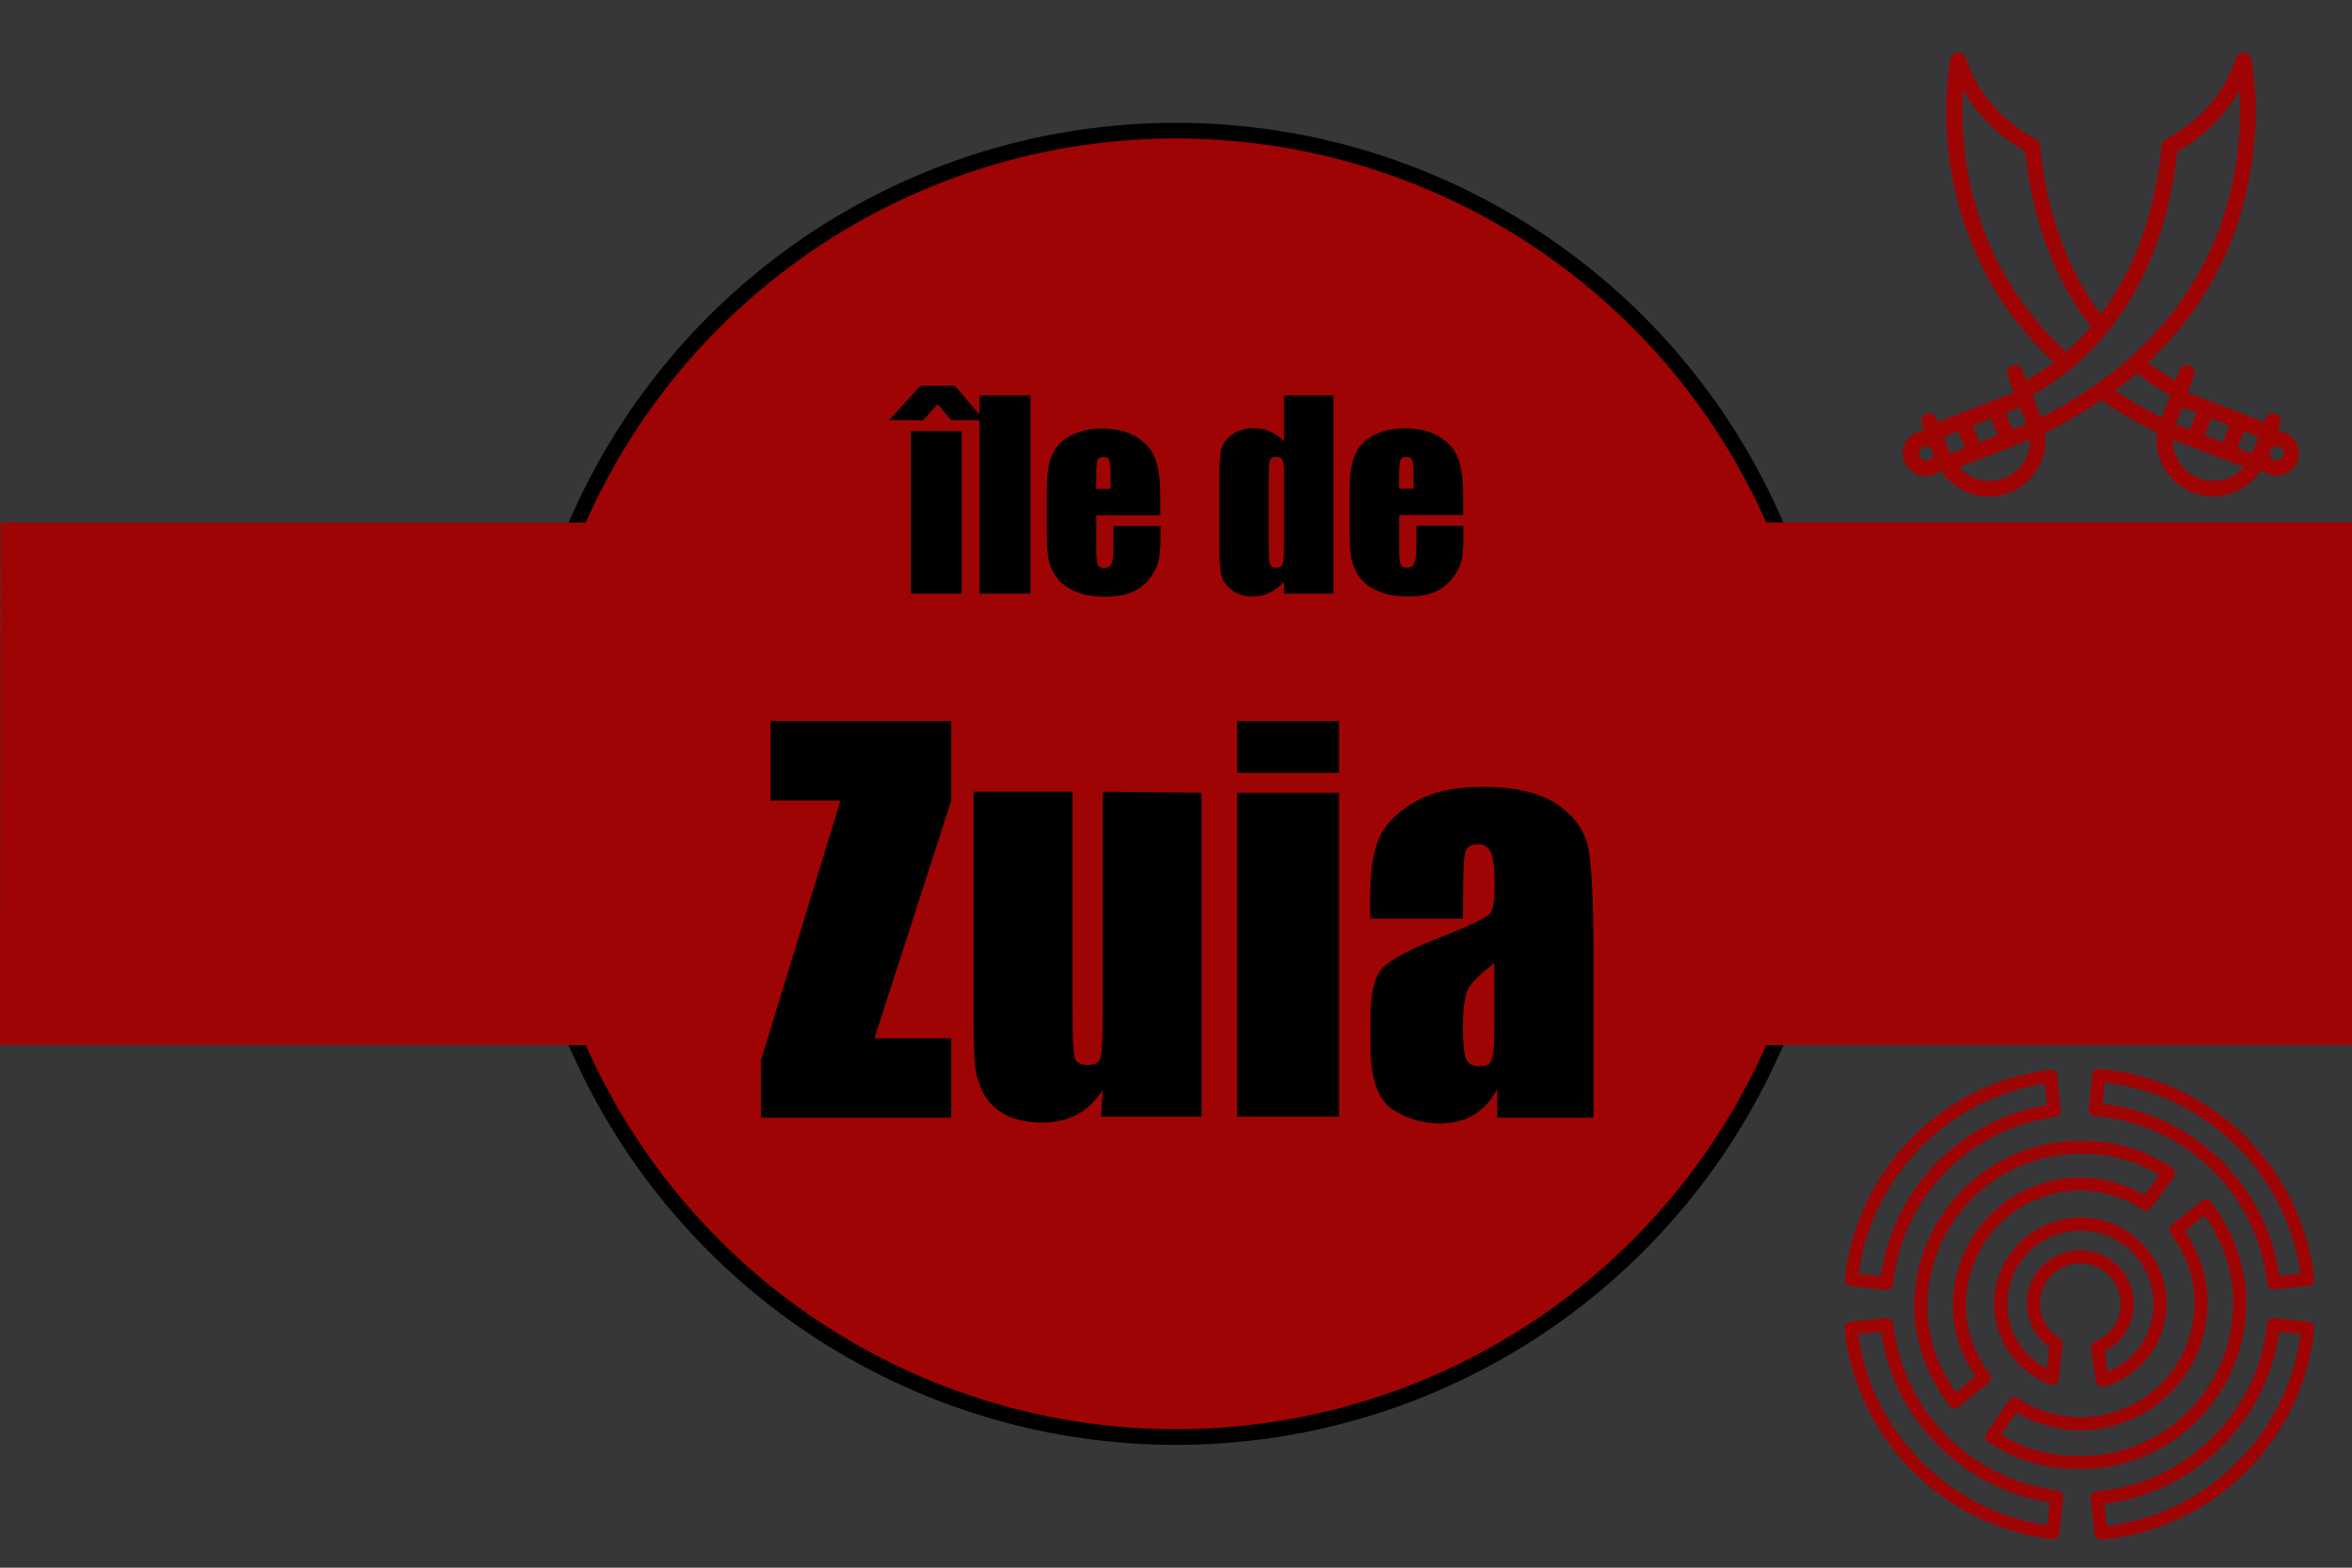
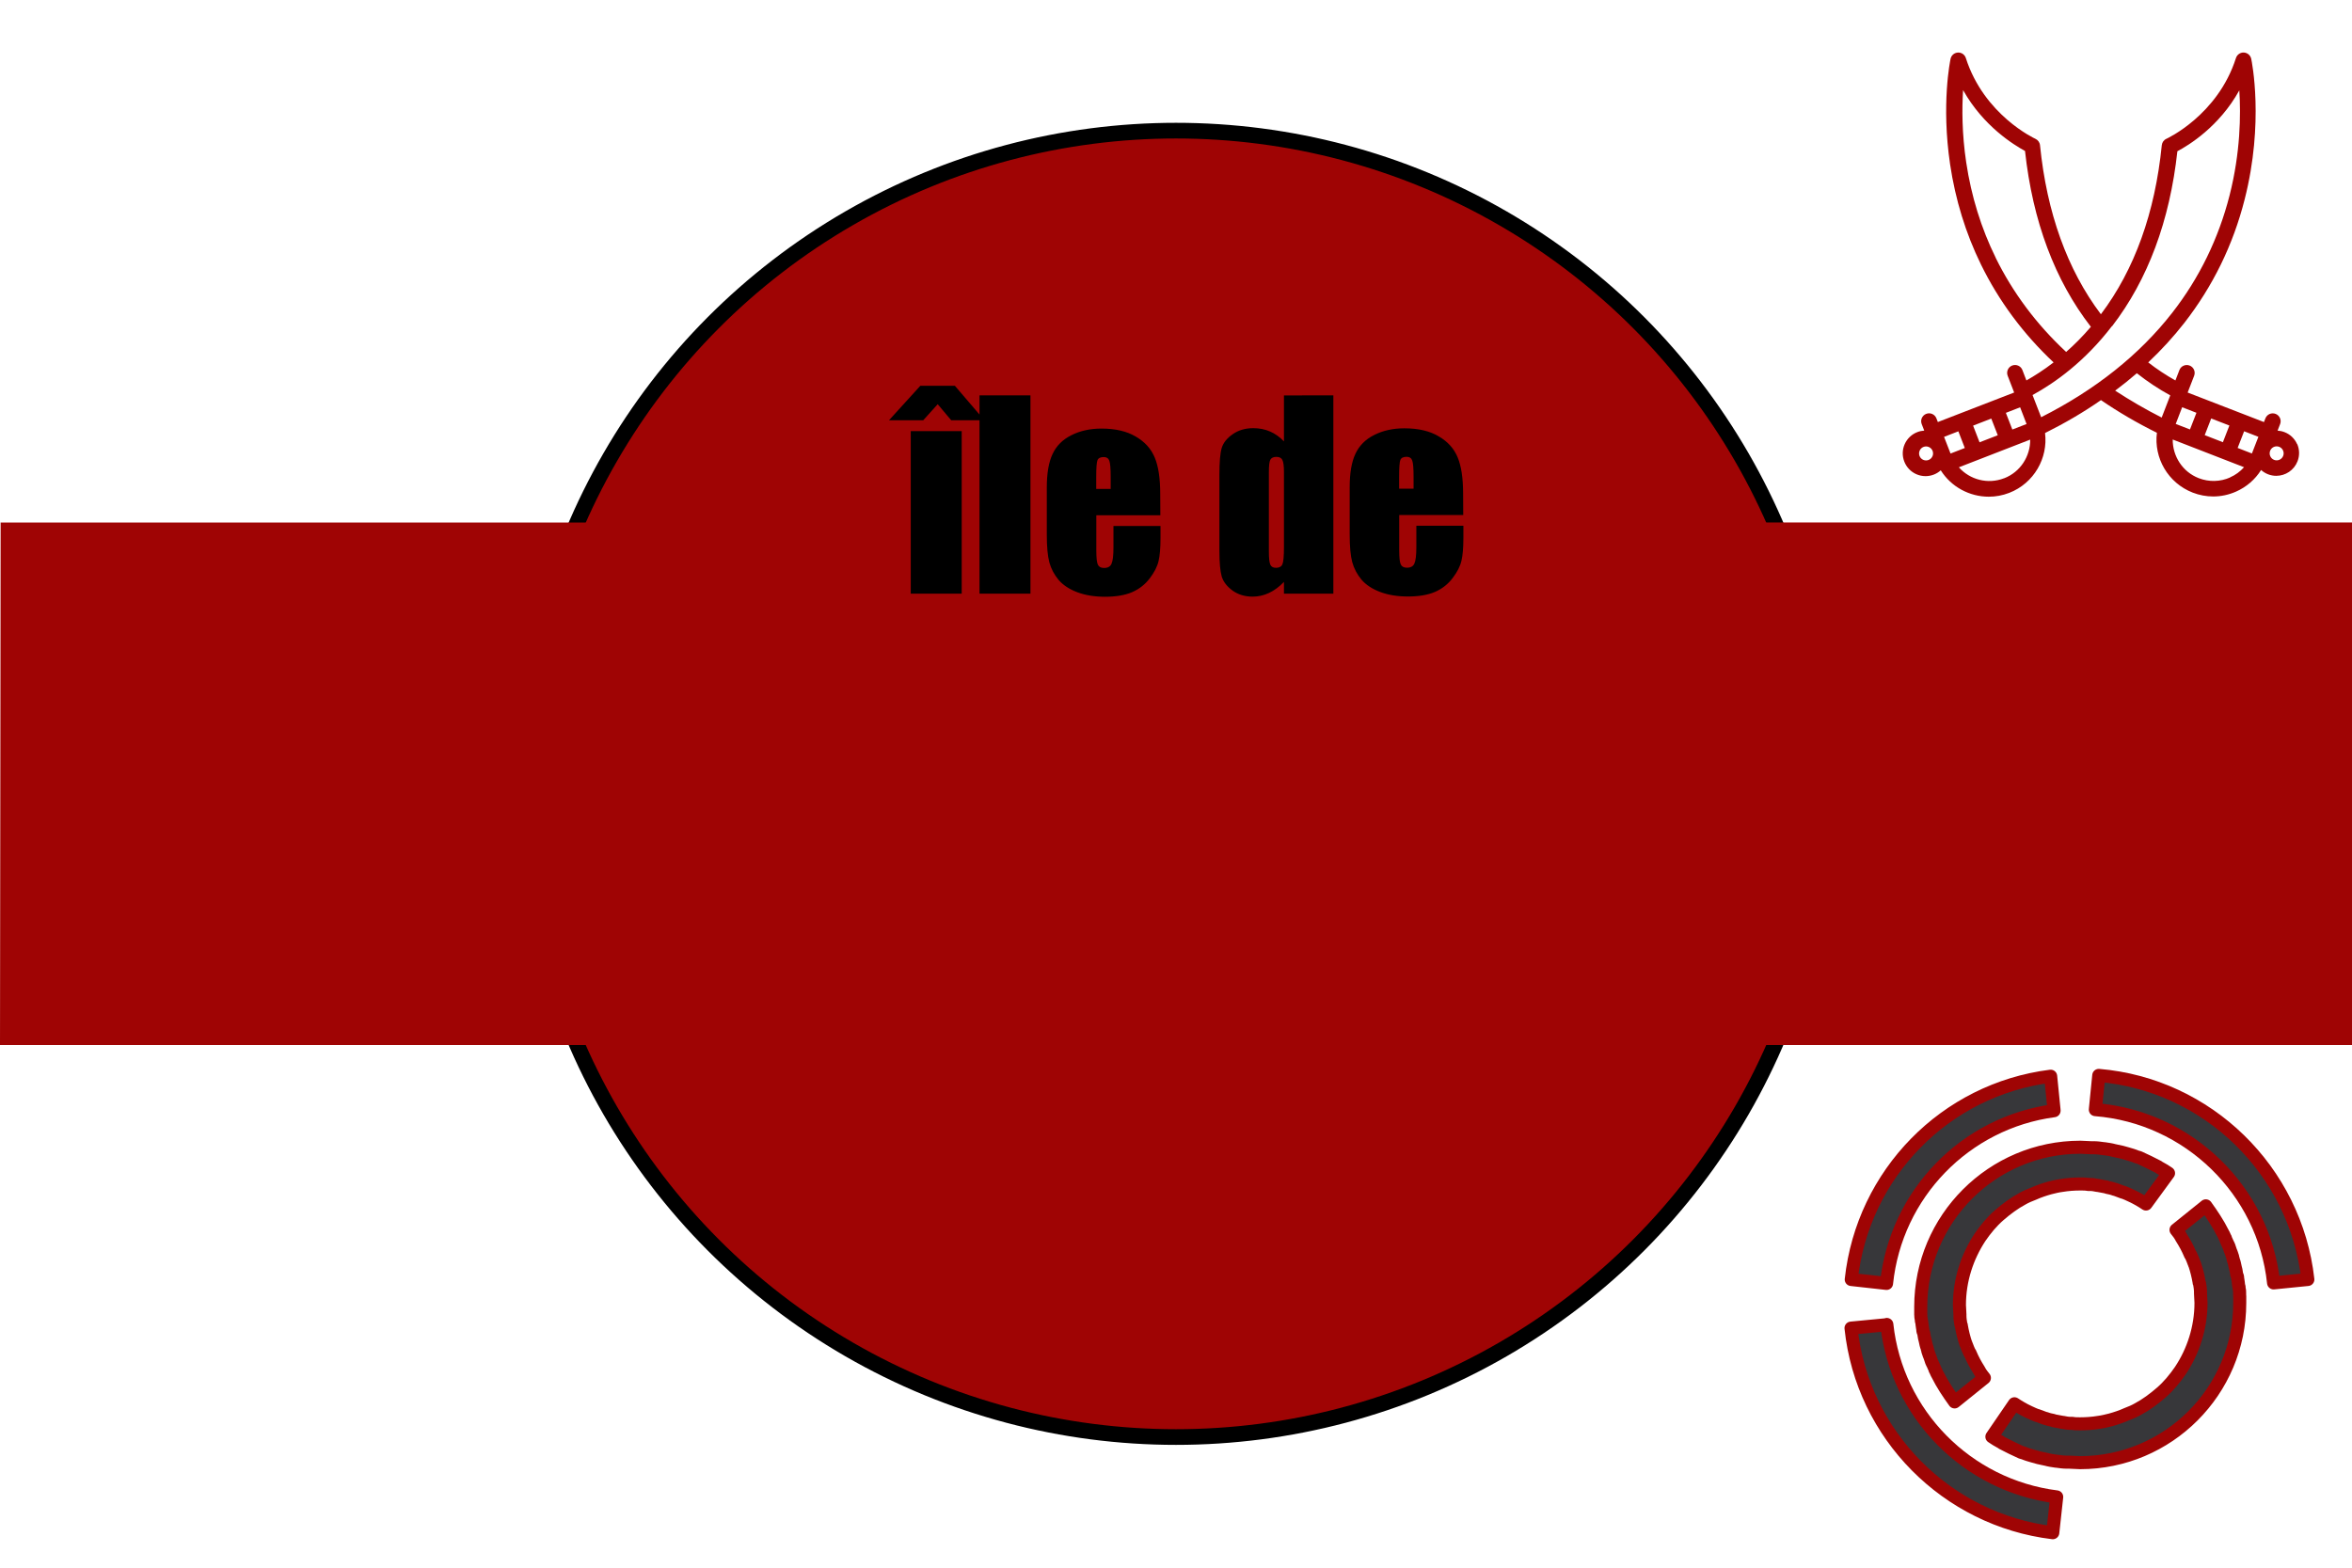
<svg xmlns="http://www.w3.org/2000/svg" width="900" height="600" version="1.1">
  <title>GeoBrol - Drapeau de Zuia - Mondes de Ji (fictif)</title>
  <style>.f{fill:#37373a;}.h{fill:#9f0404;}.i{fill:#000;}.t{stroke:#9f0404;stroke-width:5;stroke-linecap:round;stroke-linejoin:round;stroke-miterlimit:4;stroke-opacity:1}</style>
-   <path class="f" d="M900 0H0v600h900z" />
  <g class="h">
    <circle cx="450" cy="300" r="250" stroke="#000" stroke-width="6" />
    <path d="m0 200 900-0.036v200h-900l0.243-200z" />
    <path d="m879 170c-0.94-2.13-2.65-3.77-4.83-4.61-0.87-0.337-1.76-0.523-2.65-0.574l0.971-2.5c0.604-1.56-0.169-3.31-1.72-3.91-1.56-0.605-3.31 0.169-3.91 1.72l-0.548 1.41-29.2-11.3 2.48-6.42c0.601-1.56-0.175-3.31-1.73-3.91-1.56-0.601-3.31 0.175-3.91 1.73l-1.53 3.97c-3.56-1.99-7.06-4.3-10.4-6.9 5.05-4.76 9.66-9.8 13.8-15.1 10.9-14 18.7-29.9 23.1-47.3 7.51-29.5 2.72-52.8 2.51-53.8-0.286-1.34-1.44-2.32-2.81-2.4-1.37-0.068-2.61 0.799-3.03 2.11-6.99 21.9-26.4 30.8-26.6 30.9-0.994 0.434-1.67 1.38-1.78 2.46-2.58 25.8-10.4 47.6-23.3 64.7-12.9-17.1-20.7-38.9-23.3-64.7-0.107-1.08-0.789-2.02-1.78-2.46-0.196-0.085-19.6-9.02-26.6-30.9-0.416-1.31-1.66-2.18-3.03-2.1-1.37 0.068-2.52 1.04-2.81 2.39-0.148 0.697-3.6 17.3-0.182 40.4 2.01 13.5 5.98 26.4 11.8 38.3 6.8 13.9 16.1 26.5 27.8 37.5-3.74 2.88-7.29 5.14-10.4 6.9l-1.53-3.98c-0.601-1.56-2.35-2.33-3.91-1.73-1.56 0.601-2.33 2.35-1.73 3.91l2.48 6.42-29.2 11.3-0.548-1.41c-0.604-1.56-2.35-2.33-3.91-1.72-1.56 0.603-2.33 2.36-1.72 3.91l0.97 2.5c-0.895 0.054-1.79 0.241-2.65 0.574-2.17 0.842-3.88 2.48-4.83 4.61-0.94 2.13-0.993 4.5-0.151 6.67 0.842 2.17 2.48 3.89 4.61 4.83 1.13 0.497 2.32 0.746 3.52 0.746 1.06 0 2.13-0.198 3.16-0.594 0.996-0.386 1.89-0.947 2.66-1.64 4 6.35 11 10.1 18.4 10.1 2.6 0 5.24-0.472 7.81-1.47 9.44-3.66 14.9-13.3 13.7-22.9 7.64-3.81 14.8-8 21.4-12.6 6.6 4.53 13.8 8.74 21.4 12.5-1.21 9.63 4.22 19.2 13.7 22.9 2.54 0.986 5.2 1.48 7.84 1.48 2.97 0 5.94-0.621 8.74-1.86 4.01-1.77 7.31-4.64 9.59-8.27 0.773 0.69 1.66 1.25 2.66 1.64 1.03 0.4 2.1 0.59 3.14 0.59 3.5 0 6.8-2.12 8.14-5.57 0.842-2.17 0.789-4.54-0.152-6.67zm-17.3 3.56-5.46-2.12 2.48-6.38 5.46 2.12-2.48 6.38zm-8.62-10.7-2.48 6.38-6.96-2.7 2.48-6.38 6.96 2.7zm-12.6-4.88-2.48 6.38-5.45-2.11 2.46-6.39 5.46 2.12zm-76.8-59.3c-5.57-11.3-9.37-23.6-11.3-36.5-1.67-11.1-1.64-20.8-1.2-27.7 7.79 13.9 19.5 21 23.7 23.3 2.93 26.9 11.4 49.5 25.2 67.3-3.14 3.68-6.33 6.87-9.46 9.62-11.4-10.6-20.4-22.7-27-36.1zm44.5 26.2c13.7-17.8 22.1-40.4 25-67 4.27-2.25 16-9.38 23.7-23.3 0.602 9.32 0.439 23.8-3.73 40.2-4.21 16.5-11.6 31.7-22 45-12.5 16-29.3 29.4-50.1 39.9l-2.74-7.06-0.55-1.43c8.5-4.64 20-12.8 30.4-26.4zm-32.7 37.4-5.45 2.11-2.48-6.38 5.46-2.12 2.46 6.39zm-18 7-2.47-6.38 6.96-2.7 2.48 6.38-6.96 2.7zm-8.11-4.2 2.47 6.38-5.46 2.12-2.48-6.38 5.46-2.12zm-9.91 9.54c-0.289 0.654-0.815 1.16-1.48 1.42-0.667 0.258-1.39 0.241-2.05-0.047-0.653-0.288-1.16-0.814-1.41-1.48-0.258-0.666-0.241-1.39 0.047-2.05 0.288-0.654 0.814-1.16 1.48-1.42 0.314-0.121 0.641-0.183 0.968-0.183 0.367 0 0.733 0.077 1.08 0.229 0.655 0.289 1.16 0.814 1.42 1.48 0.258 0.667 0.242 1.39-0.046 2.05zm27.4 8.42c-6.24 2.42-13.1 0.543-17.3-4.19l27.3-10.6c0.074 6.33-3.73 12.4-9.97 14.8zm50.8-40.2c4.12 3.25 8.41 6.09 12.8 8.48l-0.645 1.67-2.64 6.82c-6.28-3.18-12.2-6.65-17.8-10.3 2.86-2.14 5.62-4.35 8.26-6.64zm35.7 39.9c-3.82 1.68-8.06 1.78-12 0.272-6.24-2.42-10-8.44-9.97-14.8l27.3 10.6c-1.47 1.66-3.29 2.99-5.38 3.91zm20.3-8.26c-0.534 1.38-2.09 2.06-3.46 1.53-0.666-0.259-1.19-0.761-1.48-1.42-0.289-0.653-0.305-1.38-0.047-2.05 0.411-1.06 1.42-1.71 2.5-1.71 0.321 0 0.647 0.058 0.964 0.18 0.667 0.259 1.19 0.761 1.48 1.42 0.288 0.654 0.304 1.38 0.047 2.05z" />
  </g>
  <g class="i">
    <path d="m368 165v62.2h-19.5v-62.2zm-9.19-10.3-5.53 6.14h-13.1l12-13.2h13.2l11.3 13.2h-12.7zm35.5-3.38v75.9h-19.5v-75.9zm49.7 45.9h-24.5v13.5q0 4.22 0.609 5.44t2.34 1.22q2.16 0 2.86-1.59 0.75-1.64 0.75-6.28v-8.2h18v4.59q0 5.77-0.75 8.86-0.703 3.09-3.38 6.61t-6.8 5.3q-4.08 1.73-10.3 1.73-6 0-10.6-1.73t-7.17-4.73q-2.53-3.05-3.52-6.66-0.984-3.66-0.984-10.6v-18.1q0-8.16 2.2-12.8 2.2-4.73 7.22-7.22 5.02-2.53 11.5-2.53 7.97 0 13.1 3.05 5.2 3 7.27 8.02 2.11 4.97 2.11 14zm-19-10.1v-4.55q0-4.83-0.516-6.23t-2.11-1.41q-1.97 0-2.44 1.22-0.469 1.17-0.469 6.42v4.55zm85.2-35.8v75.9h-18.9v-4.5q-2.72 2.81-5.72 4.22t-6.28 1.41q-4.41 0-7.64-2.3-3.23-2.34-4.17-5.39-0.891-3.05-0.891-9.94v-29.1q0-7.17 0.891-10.2 0.938-3 4.22-5.25 3.28-2.3 7.83-2.3 3.52 0 6.42 1.27 2.95 1.27 5.34 3.8v-17.6zm-18.9 29.3q0-3.42-0.609-4.59-0.562-1.17-2.3-1.17-1.69 0-2.3 1.08-0.562 1.03-0.562 4.69v30.5q0 3.8 0.562 5.02 0.562 1.17 2.16 1.17 1.83 0 2.44-1.31 0.609-1.36 0.609-6.56zm68.6 16.5h-24.5v13.5q0 4.22 0.609 5.44t2.34 1.22q2.16 0 2.86-1.59 0.75-1.64 0.75-6.28v-8.2h18v4.59q0 5.77-0.75 8.86-0.703 3.09-3.38 6.61t-6.8 5.3q-4.08 1.73-10.3 1.73-6 0-10.6-1.73t-7.17-4.73q-2.53-3.05-3.52-6.66-0.984-3.66-0.984-10.6v-18.1q0-8.16 2.2-12.8 2.2-4.73 7.22-7.22 5.02-2.53 11.5-2.53 7.97 0 13.1 3.05 5.2 3 7.27 8.02 2.11 4.97 2.11 14zm-19-10.1v-4.55q0-4.83-0.516-6.23t-2.11-1.41q-1.97 0-2.44 1.22-0.469 1.17-0.469 6.42v4.55z" />
-     <path d="m364 276v30.4l-29.4 91h29.4v30.4h-72.8v-22l30.4-99.4h-26.8v-30.4zm95.8 27.4v124h-38.5l0.656-10.3q-3.94 6.28-9.75 9.47-5.72 3.09-13.2 3.09-8.53 0-14.2-3t-8.34-7.97q-2.62-4.97-3.28-10.3-0.656-5.44-0.656-21.5v-83.9h37.9v84.7q0 14.5 0.844 17.2 0.938 2.72 4.88 2.72 4.22 0 4.97-2.81 0.844-2.81 0.844-18.1v-83.7zm52.6-27.4v19.8h-39v-19.8zm0 27.4v124h-39v-124zm47.4 48.2h-35.5v-8.34q0-14.4 3.28-22.2 3.38-7.88 13.4-13.9t26.1-6q19.2 0 29 6.84 9.75 6.75 11.7 16.7 1.97 9.84 1.97 40.7v62.4h-36.8v-11.1q-3.47 6.66-9 10-5.44 3.28-13 3.28-9.94 0-18.3-5.53-8.25-5.62-8.25-24.5v-10.2q0-14 4.41-19t21.8-11.8q18.7-7.31 20-9.84t1.31-10.3q0-9.75-1.5-12.7-1.41-3-4.78-3-3.84 0-4.78 2.53-0.938 2.44-0.938 12.8zm12 17.1q-9.09 6.66-10.6 11.2-1.41 4.5-1.41 12.9 0 9.66 1.22 12.5 1.31 2.81 5.06 2.81 3.56 0 4.59-2.16 1.12-2.25 1.12-11.6z" />
  </g>
  <g class="t f">
-     <path d="m778 499c0-9.93 8.06-18 18-18 9.93 0 18 8.06 18 18 0 7.49-4.68 14.1-11.4 16.7l1.87 12.7c12.7-3.75 22.1-15.4 22.1-29.4 0-16.9-13.7-30.5-30.5-30.5s-30.5 13.7-30.5 30.5c0 13.1 8.24 24.2 19.7 28.5l1.5-13.3c-5.25-3.18-8.62-8.62-8.62-15.2h-0.15z" />
    <path d="m735 503c0 0.562 0 1.31 0.188 1.87 0 0.375 0 0.749 0.187 1.12 0 0.562 0.188 1.12 0.188 1.69 0 0.374 0.187 0.749 0.187 1.12 0 0.562 0.187 1.12 0.375 1.5 0 0.374 0.187 0.749 0.187 1.31 0.187 0.562 0.187 0.937 0.375 1.5 0.187 0.937 0.374 1.87 0.749 2.81 0 0.374 0.188 0.562 0.188 0.936 0.187 0.563 0.374 1.12 0.562 1.69 0.187 0.374 0.187 0.562 0.374 0.937 0.188 0.562 0.375 1.12 0.562 1.69 0.188 0.187 0.188 0.562 0.375 0.749 0.188 0.562 0.562 1.12 0.75 1.69 0 0.187 0.187 0.374 0.187 0.562 0.375 0.562 0.562 1.31 0.937 1.87 1.87 3.75 4.12 7.12 6.56 10.5l11.4-9.18c-0.749-0.937-1.5-1.87-2.06-3-1.31-2.06-2.44-4.12-3.37-6.37 0 0 0-0.188-0.187-0.188-0.562-1.12-0.937-2.25-1.31-3.18 0-0.187 0-0.187-0.187-0.375-0.749-2.25-1.31-4.5-1.69-6.74 0-0.187 0-0.375-0.188-0.562-0.187-1.12-0.374-2.25-0.374-3.37v-0.562c0-1.12-0.188-2.44-0.188-3.56 0-9.56 3-18.5 7.87-25.9 2.06-3 4.5-6 7.31-8.43 2.81-2.44 5.81-4.68 8.99-6.37 1.31-0.75 2.62-1.31 4.12-1.87 2.06-0.937 4.31-1.69 6.37-2.25 1.5-0.375 3-0.75 4.5-0.937 2.25-0.375 4.68-0.562 7.12-0.562 1.12 0 2.06 0 3 0.187h0.749c0.937 0 1.87 0.188 2.81 0.375h0.187c0.937 0.187 2.06 0.375 3 0.562 0.187 0 0.375 0 0.562 0.188 0.937 0.187 1.87 0.374 2.81 0.749h0.188c0.937 0.375 2.06 0.749 3 1.12h0.187c0.937 0.375 1.87 0.75 3 1.31 2.06 0.937 3.94 2.06 5.62 3.18l8.62-11.8c-1.12-0.75-2.25-1.5-3.37-2.06-0.187-0.188-0.375-0.188-0.562-0.375-2.44-1.31-4.87-2.44-7.31-3.56-0.188 0-0.375-0.187-0.75-0.187-1.31-0.562-2.62-0.937-3.93-1.31-1.31-0.374-2.62-0.749-3.75-0.937-0.374 0-0.562-0.187-0.937-0.187-1.31-0.375-2.62-0.562-3.93-0.749h-0.188c-1.31-0.188-2.62-0.375-3.93-0.375h-0.937c-1.31 0-2.81-0.188-4.12-0.188-33.7 0-61.1 27.4-61.1 61.1v3-0.188l0.024 7e-3z" />
    <path d="m857 496v-0.937c0-0.562 0-1.31-0.188-1.87 0-0.375 0-0.75-0.187-1.12 0-0.562-0.187-1.12-0.187-1.69 0-0.375-0.188-0.749-0.188-1.12 0-0.562-0.187-1.12-0.374-1.5 0-0.375-0.188-0.749-0.188-1.31-0.187-0.562-0.187-0.936-0.374-1.5-0.188-0.937-0.375-1.87-0.75-2.81 0-0.375-0.187-0.562-0.187-0.937-0.188-0.562-0.375-1.12-0.562-1.69-0.188-0.375-0.188-0.562-0.375-0.937-0.188-0.562-0.375-1.12-0.562-1.69-0.188-0.188-0.188-0.562-0.375-0.75-0.187-0.562-0.562-1.12-0.749-1.69 0-0.187-0.188-0.375-0.188-0.562-0.375-0.562-0.562-1.31-0.937-1.87-1.87-3.75-4.12-7.12-6.56-10.5l-11.4 9.18c0.75 0.937 1.5 1.87 2.06 3 1.31 2.06 2.44 4.12 3.37 6.37 0 0 0 0.187 0.187 0.187 0.562 1.12 0.937 2.25 1.31 3.19 0 0.187 0 0.187 0.187 0.374 0.75 2.25 1.31 4.5 1.69 6.75 0 0.187 0 0.374 0.188 0.562 0.187 1.12 0.375 2.25 0.375 3.37v0.562c0 1.12 0.187 2.44 0.187 3.56 0 9.56-3 18.6-7.87 25.9-2.06 3-4.5 6-7.31 8.43-2.81 2.44-5.81 4.68-8.99 6.37-1.31 0.749-2.62 1.31-4.12 1.87-2.06 0.937-4.31 1.69-6.37 2.25-1.5 0.375-3 0.749-4.5 0.937-2.25 0.374-4.68 0.562-7.12 0.562-1.12 0-2.06 0-3-0.188h-0.75c-0.937 0-1.87-0.187-2.81-0.374h-0.188c-0.937-0.188-2.06-0.375-3-0.562-0.187 0-0.374 0-0.562-0.188-0.937-0.187-1.87-0.375-2.81-0.749h-0.188c-0.936-0.375-2.06-0.75-3-1.12h-0.188c-0.937-0.375-1.87-0.75-3-1.31-2.06-0.937-3.93-2.06-5.62-3.18l-8.62 12.6c1.12 0.75 2.25 1.5 3.37 2.06 0.187 0.188 0.375 0.188 0.562 0.375 2.44 1.31 4.87 2.44 7.31 3.56 0.188 0 0.375 0.187 0.75 0.187 1.31 0.562 2.62 0.937 3.94 1.31 1.31 0.375 2.62 0.749 3.75 0.937 0.375 0 0.562 0.187 0.937 0.187 1.31 0.375 2.62 0.562 3.93 0.75h0.188c1.31 0.187 2.62 0.374 3.94 0.374h0.936c1.31 0 2.81 0.188 4.12 0.188 33.7 0 61.1-27.4 61.1-61.1v-2.62l-0.04-0.078z" />
    <path d="m870 491 13.1-1.31c-4.68-41.8-38.4-74.6-80-78.1l-1.31 13.1c35.6 2.81 64.5 30.9 68.2 66.3l0.01 0.01z" />
    <path d="m786 425-1.31-13.1c-40.3 5.06-71.9 37.3-76.3 77.8l13.5 1.5c3.56-34.3 30.2-61.6 64.1-66.1l0.01-0.1z" />
-     <path d="m870 507c-3.75 35.2-32 63.1-67.5 66.3l1.5 13.5c41.8-3.94 74.9-37.1 79.1-78.5l-13.1-1.31v0.01z" />
    <path d="m722 507-13.7 1.31c4.31 41 36.7 73.4 77.2 78.3l1.5-13.7c-34.3-4.31-61.3-31.7-65-66v0.09z" />
  </g>
</svg>